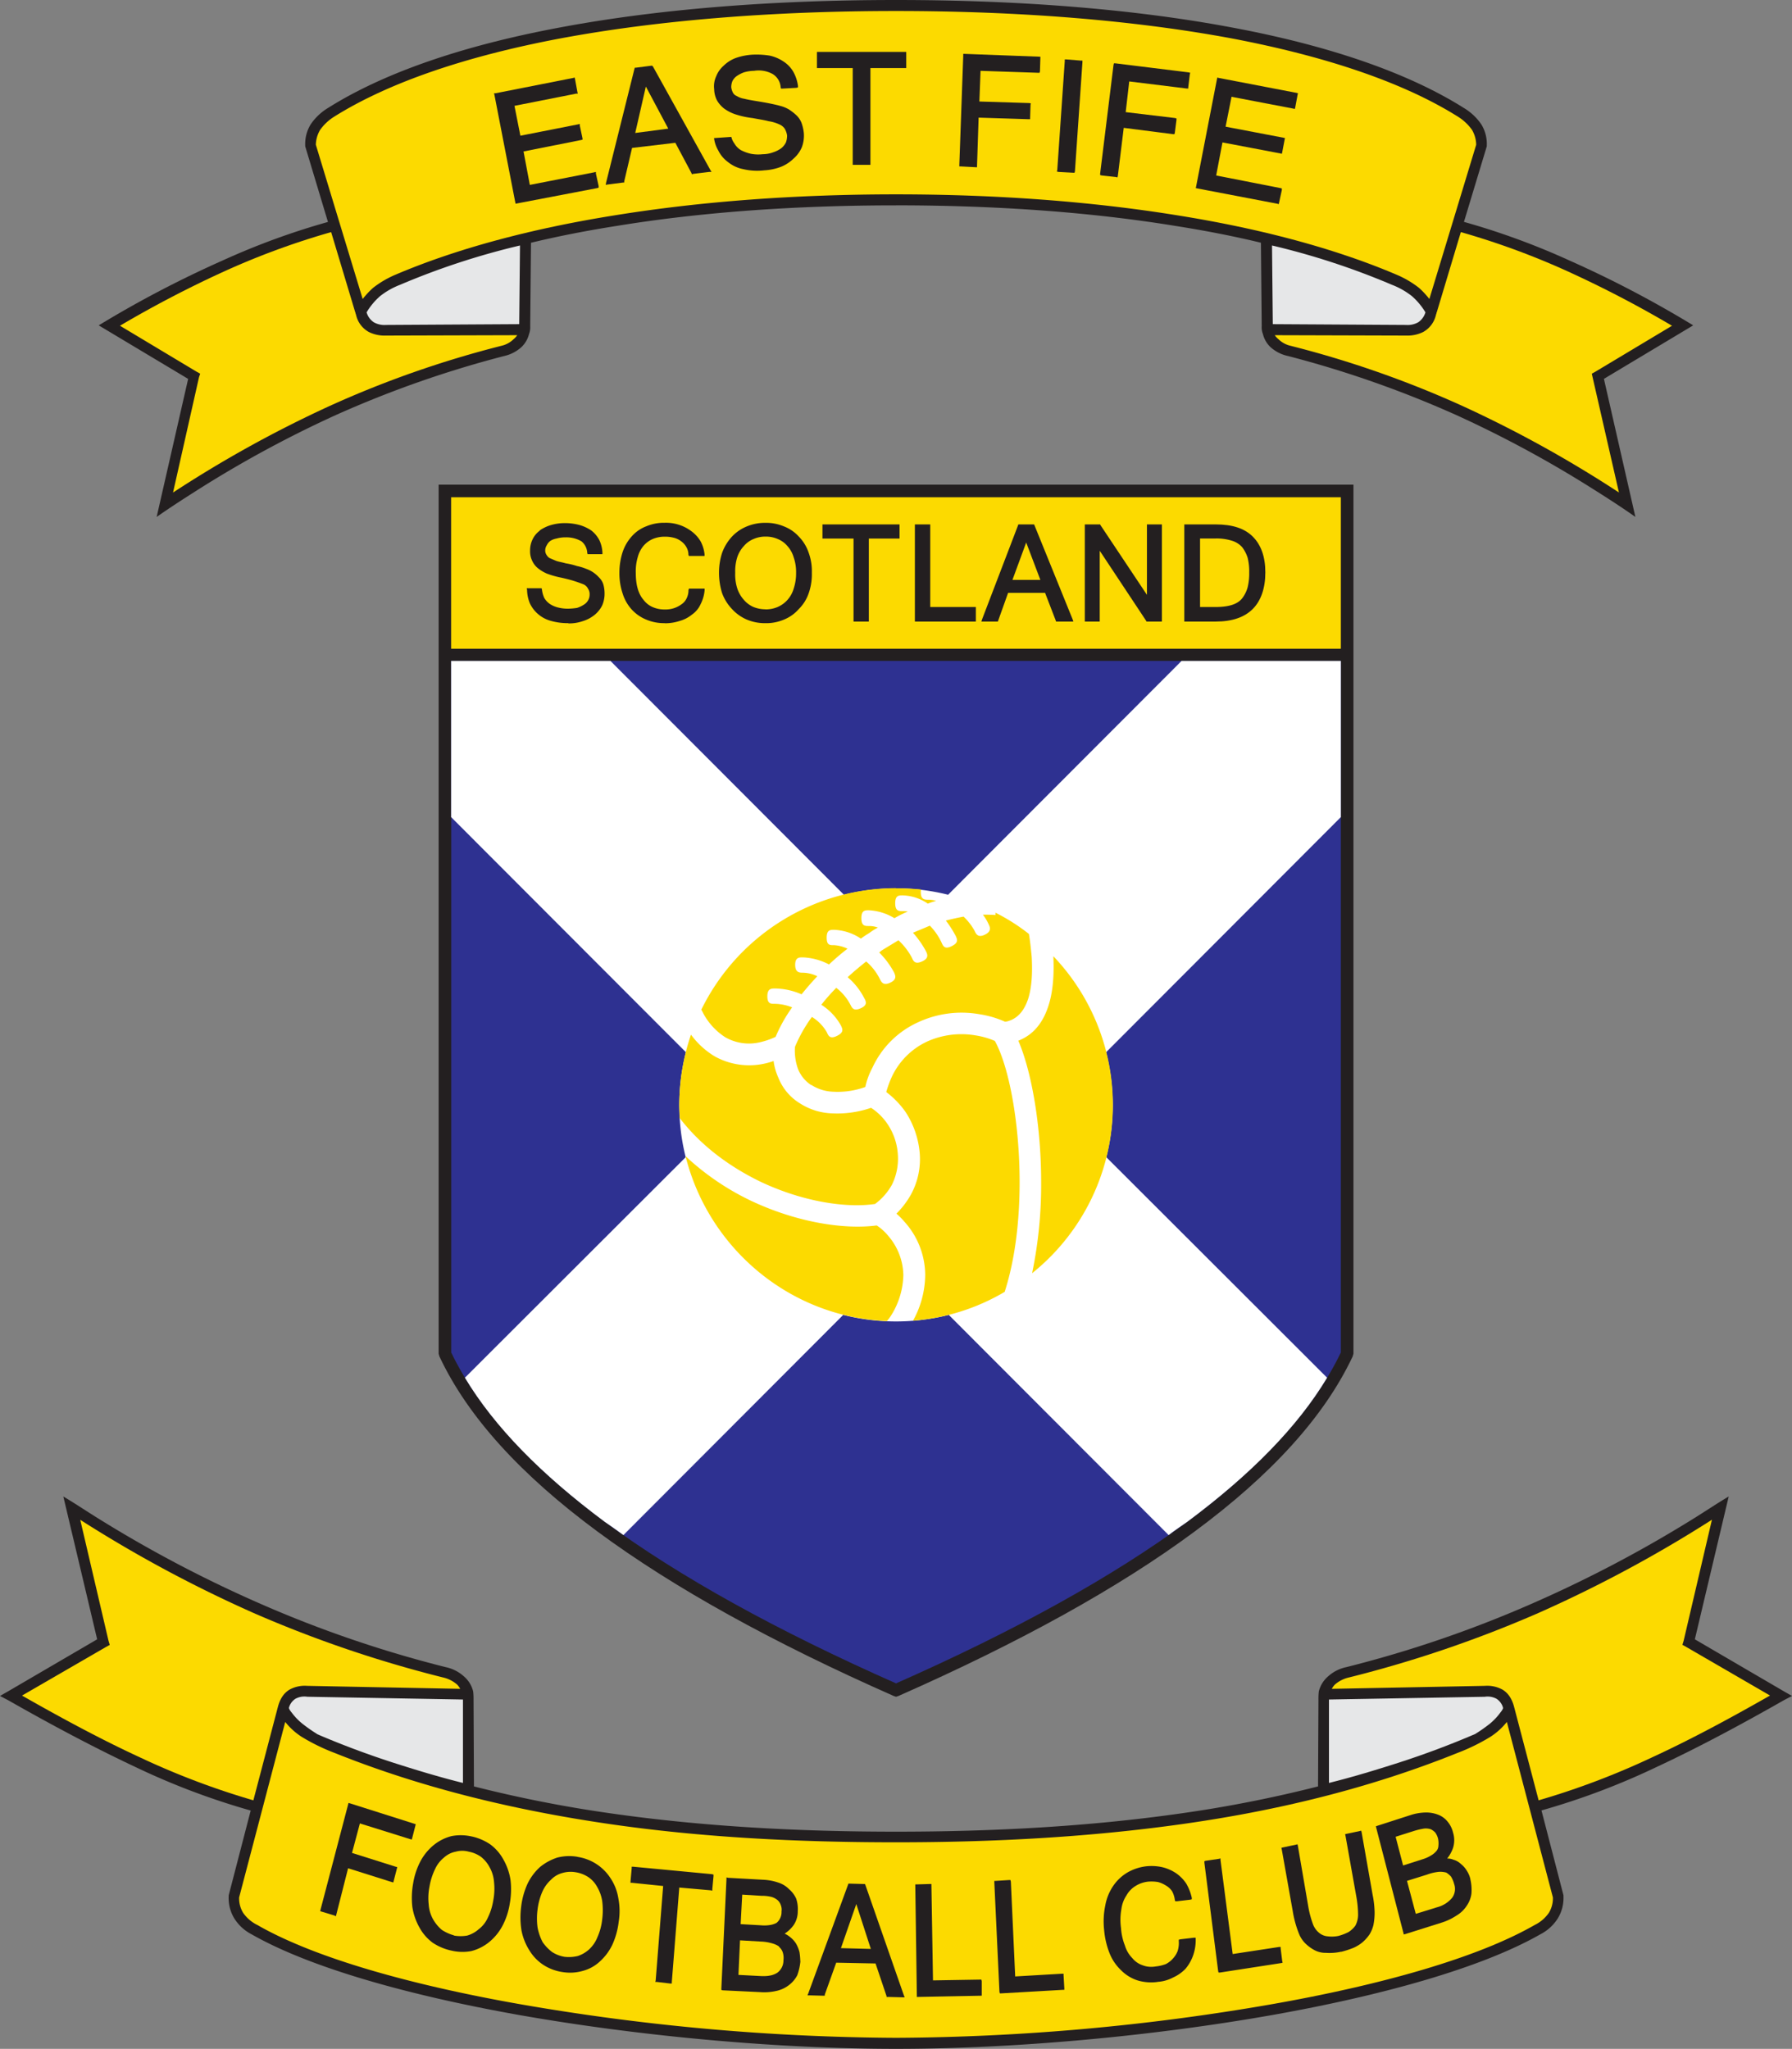
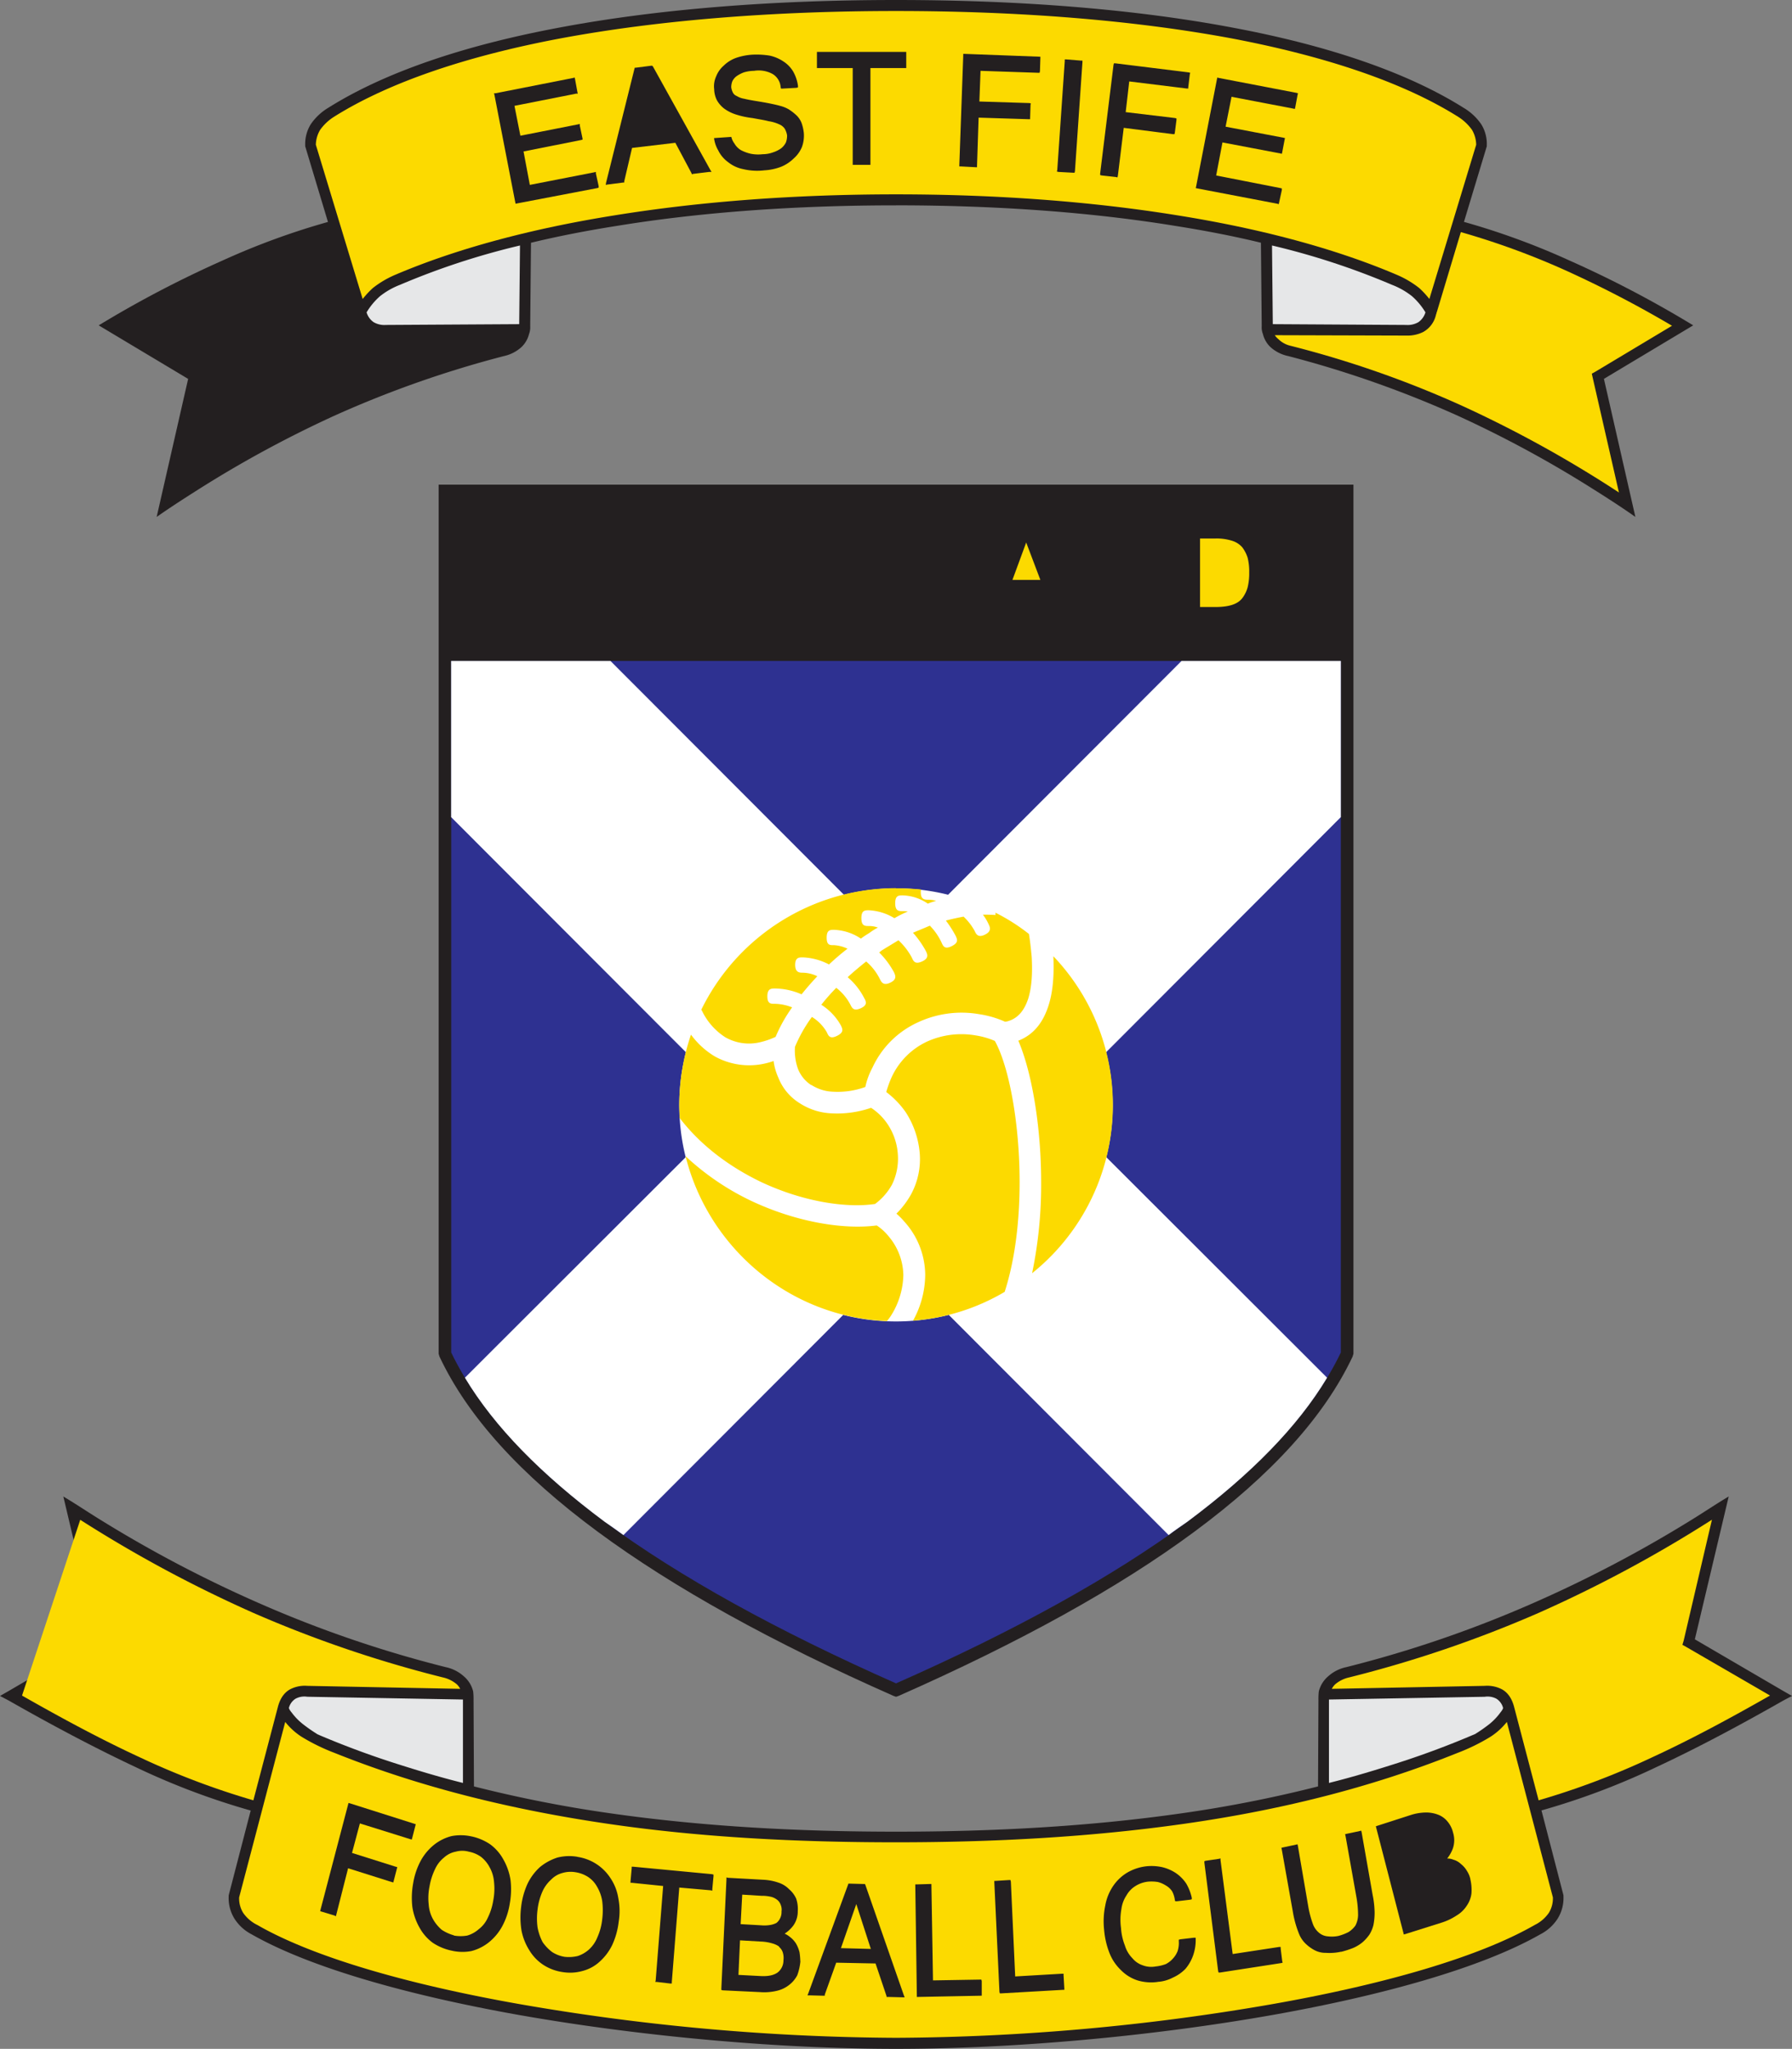
<svg xmlns="http://www.w3.org/2000/svg" viewBox="0 0 612.36 700">
  <rect x="0" y="0" width="612.36" height="700" fill="#808080" stroke="none" />
  <g fill-rule="evenodd">
    <path fill="#231f20" d="m0 579.43 2.82-1.61 30.38-17.74-11.56-48.8c4.3 2.56 8.47 5.39 12.63 7.94a433.4 433.4 0 0 0 53.9 28.36 401 401 0 0 0 64.11 22 13.37 13.37 0 0 1 6.32 3.23 9.76 9.76 0 0 1 3.09 5.1 23 23 0 0 1 .13 3l.14 29.43a440 440 0 0 0 46.37 9.15c31.86 4.57 64.79 6.31 97.85 6.31s66-1.74 97.85-6.31a440 440 0 0 0 46.37-9.15l.14-29.43a24 24 0 0 1 .12-3 9.85 9.85 0 0 1 3.1-5.1 13.37 13.37 0 0 1 6.32-3.23 401 401 0 0 0 64.11-22 433.4 433.4 0 0 0 53.9-28.36c4.16-2.55 8.33-5.38 12.64-7.94l-11.57 48.8 30.38 17.74 2.82 1.61-2.82 1.48c-14.65 8.34-29.17 16.13-43.28 22.71a247 247 0 0 1-39.51 14.92l7.52 29v.4a13.4 13.4 0 0 1-1.88 7.39 15.26 15.26 0 0 1-6 5.52c-20 11.42-53.62 20.83-91.4 27.55C393 695.83 345.82 700 306.18 700s-86.83-4.17-128.76-11.56c-37.77-6.72-71.37-16.13-91.4-27.55a15.26 15.26 0 0 1-6-5.52 13.35 13.35 0 0 1-1.88-7.26v-.53l7.53-29a247 247 0 0 1-39.57-14.96C32 597 17.47 589.25 2.82 580.91zM306.18 70.16c-34.14 0-66.4 2.29-95.29 7-10.22 1.61-20 3.5-29.44 5.78l-.27 28.5a6.3 6.3 0 0 1-.4 2.68 9.27 9.27 0 0 1-2.56 4.44 13 13 0 0 1-6 3.09 363 363 0 0 0-58.07 20.43 389.6 389.6 0 0 0-46.77 25.4c-4.71 3-9.28 5.92-13.85 9.14l10.76-47.17-30.56-18.29A373 373 0 0 1 76.07 89a250 250 0 0 1 36-13.17L104.3 50v-.27a12.77 12.77 0 0 1 1.88-7.26 19.05 19.05 0 0 1 6-5.64c19.22-12.1 46.24-21.24 78.36-27.29C224.46 3.09 264.11 0 306.18 0s81.71 3.09 115.59 9.54c32.13 6.05 59.14 15.19 78.36 27.29a19.05 19.05 0 0 1 6.05 5.64 12.7 12.7 0 0 1 1.88 7.26V50l-7.8 25.81a249.4 249.4 0 0 1 36 13.17 372.5 372.5 0 0 1 42.34 22.18l-30.51 18.28 10.75 47.17c-4.57-3.22-9.14-6.18-13.85-9.14a389.6 389.6 0 0 0-46.77-25.4 363.7 363.7 0 0 0-58.06-20.43 13 13 0 0 1-6.06-3.09 9.16 9.16 0 0 1-2.54-4.44 6.1 6.1 0 0 1-.41-2.68l-.27-28.5c-9.41-2.28-19.22-4.17-29.44-5.78-28.89-4.7-61.15-7-95.29-7z" />
    <path fill="#231f20" d="m306.18 579.7-.81-.27c-41.39-18.27-75.27-37-101.21-56.18-26.2-19.36-44.35-39.25-54-59.81l-.27-.94V165.59H462.5V462.5l-.27.94c-9.68 20.56-27.82 40.45-54 59.81-25.93 19.22-59.81 37.91-101.2 56.18l-.81.27z" />
-     <path fill="#fcda00" d="M458.19 221.64v-51.75H154.16v51.75z" />
    <path fill="#2e3191" d="M306.18 575.14c40.73-18 74.06-36.43 99.59-55.25 25.28-18.82 42.88-38 52.42-57.79V225.81h-304V462.1c9.55 19.76 27.16 39 52.42 57.79 25.54 18.82 58.87 37.23 99.6 55.25z" />
-     <path fill="#fcda00" d="M41 111.29 67.2 127l1.21.67-.41 1.23-8.87 39.38a408 408 0 0 1 53.49-29.57 350 350 0 0 1 58.74-20.57 8.8 8.8 0 0 0 4.17-2.28 6.2 6.2 0 0 0 1.21-1.34l-44.9.13a12.1 12.1 0 0 1-5.78-1.21 8.86 8.86 0 0 1-4.3-5.51c-.13-.4-.13-.67-.27-.81a1 1 0 0 0-.13-.53l-8.2-27.29a262 262 0 0 0-35.62 13 382 382 0 0 0-36.56 19z" />
    <path fill="#fff" d="M399.33 524.46c2.14-1.62 4.3-3.09 6.44-4.57 21.64-16.13 37.64-32.39 47.72-49.19l-93.41-93.28 98.11-98.25v-53.36h-54.43l-97.58 97.71-97.58-97.71h-54.44v53.36l98.12 98.25-93.41 93.28c10.08 16.8 26.07 33.06 47.71 49.19 2.16 1.48 4.31 3 6.46 4.57l93.14-93.28z" />
    <path fill="#fff" d="M306.18 303.49a74.2 74.2 0 0 1 74.06 74.06c0 40.59-33.33 73.93-74.06 73.93s-74.06-33.34-74.06-73.93a74.2 74.2 0 0 1 74.06-74.06" />
    <path fill="#e6e7e8" d="M125.27 106.72a6.2 6.2 0 0 0 2.42 3.36 7.3 7.3 0 0 0 4.16.94l45.57-.27.27-26.88a253 253 0 0 0-41 13.44 26.1 26.1 0 0 0-6.85 3.9 23.1 23.1 0 0 0-4.57 5.51" />
    <path fill="#fcda00" d="M306.18 3.76c-41.8 0-81.18 3.1-114.92 9.41-31.72 6-58.33 14.92-77.15 26.75a16.9 16.9 0 0 0-4.7 4.43 10.35 10.35 0 0 0-1.48 5.11l16 52.69a31.6 31.6 0 0 1 3.5-3.76 33.6 33.6 0 0 1 7.79-4.57c20.84-8.87 46.37-15.73 75.14-20.3 29.16-4.7 61.56-7.12 95.83-7.12s66.66 2.42 95.84 7.12c28.76 4.57 54.3 11.43 75.13 20.3a33.6 33.6 0 0 1 7.79 4.57 30 30 0 0 1 3.49 3.76l16-52.69a10.35 10.35 0 0 0-1.44-5.11 16.9 16.9 0 0 0-4.7-4.43c-18.81-11.83-45.43-20.7-77.15-26.75C387.36 6.86 348 3.76 306.18 3.76" />
    <path fill="#fcda00" d="M571.37 111.29 545.16 127l-1.21.67.27 1.21 9 39.38a407.4 407.4 0 0 0-53.49-29.57A350.6 350.6 0 0 0 441 118.14a8.73 8.73 0 0 1-4.16-2.28 6 6 0 0 1-1.22-1.34l44.9.13a12.1 12.1 0 0 0 5.78-1.21 8.86 8.86 0 0 0 4.3-5.51c.13-.4.13-.67.27-.81a1 1 0 0 1 .13-.53l8.2-27.29a261.6 261.6 0 0 1 35.6 13 381 381 0 0 1 36.57 19z" />
    <path fill="#e6e7e8" d="M487.1 106.72a6.3 6.3 0 0 1-2.42 3.36 7.33 7.33 0 0 1-4.17.94l-45.57-.27-.27-26.88a253 253 0 0 1 41 13.44 26.1 26.1 0 0 1 6.85 3.9 23.4 23.4 0 0 1 4.58 5.51M108.33 592.47q12.7 5.44 25.81 9.68c7.93 2.55 16 5 24.06 7v-28.5l-53.2-.95a6.47 6.47 0 0 0-4 .67 5.2 5.2 0 0 0-2.29 3.23c.14.13.14.4.27.54a6 6 0 0 0 .68.94 20.5 20.5 0 0 0 3.76 3.9 53 53 0 0 0 5 3.49z" />
-     <path fill="#fcda00" d="M7.53 579.3c13.44 7.66 26.88 14.92 40.05 21a264.6 264.6 0 0 0 39 14.79l8.33-31.72c.81-3.22 2.29-5.11 4.17-6.18a10.85 10.85 0 0 1 5.91-1.21l52.27 1.02a6 6 0 0 0-1.08-1.48 11 11 0 0 0-4.84-2.42 410.6 410.6 0 0 1-64.65-22 446 446 0 0 1-59.27-31.85l9.68 41.4.4 1.34-1.21.67z" />
+     <path fill="#fcda00" d="M7.53 579.3c13.44 7.66 26.88 14.92 40.05 21a264.6 264.6 0 0 0 39 14.79l8.33-31.72c.81-3.22 2.29-5.11 4.17-6.18a10.85 10.85 0 0 1 5.91-1.21l52.27 1.02a6 6 0 0 0-1.08-1.48 11 11 0 0 0-4.84-2.42 410.6 410.6 0 0 1-64.65-22 446 446 0 0 1-59.27-31.85z" />
    <path fill="#fcda00" d="M306.18 696.23a770 770 0 0 0 128.09-11.42c37.5-6.58 70.56-15.86 90.19-27.15a12.6 12.6 0 0 0 4.84-4.17 9.5 9.5 0 0 0 1.35-5.24l-15.73-59.94a23.1 23.1 0 0 1-5.65 5.1 67.6 67.6 0 0 1-11.27 5.51c-29.84 12-61.15 19.62-93.41 24.2s-65.19 6.31-98.39 6.31-66.26-1.61-98.39-6.31-63.57-12.24-93.41-24.2a67.6 67.6 0 0 1-11.29-5.51 22.9 22.9 0 0 1-5.64-5.1l-15.75 59.94a9.5 9.5 0 0 0 1.34 5.24 12.7 12.7 0 0 0 4.84 4.17c19.63 11.29 52.69 20.57 90.19 27.15a770 770 0 0 0 128.09 11.42" />
    <path fill="#e6e7e8" d="M504 592.47q-12.7 5.44-25.81 9.68c-7.93 2.55-16 5-24.06 7v-28.5l53.23-.94a6.46 6.46 0 0 1 4 .67 5.23 5.23 0 0 1 2.29 3.23c-.14.13-.14.4-.27.54a7.5 7.5 0 0 1-.67.94A20.8 20.8 0 0 1 509 589a54 54 0 0 1-5 3.49z" />
    <path fill="#fcda00" d="M604.83 579.3c-13.44 7.66-26.88 14.92-40.05 21a264.6 264.6 0 0 1-39 14.79l-8.33-31.72c-.81-3.22-2.28-5.11-4.16-6.18a10.9 10.9 0 0 0-5.92-1.21L455.1 577a6.2 6.2 0 0 1 1.08-1.48 11 11 0 0 1 4.84-2.42 410.6 410.6 0 0 0 64.65-22A446 446 0 0 0 585 519.22l-9.68 41.4-.41 1.34 1.21.67 28.76 16.67z" />
    <path fill="#231f20" d="M404.7 179.17h10.75c5.65 0 9.82 1.34 12.64 4.16s4.3 6.86 4.3 12.23-1.48 9.68-4.3 12.5-7 4.3-12.64 4.3H404.7z" />
    <path fill="#fcda00" d="M410.08 207.39h5.24c4.57 0 7.53-.94 9.14-2.95a11.1 11.1 0 0 0 1.88-3.77 20 20 0 0 0 .54-5.11 19 19 0 0 0-.54-5 11.8 11.8 0 0 0-1.88-3.63 7.7 7.7 0 0 0-3.36-2.15 17.5 17.5 0 0 0-5.78-.8h-5.24v23.38z" />
    <path fill="#231f20" d="M397.04 212.37h-5.24l-.14-.27-15.86-23.93v24.2h-5.1v-33.2h5.24l.13.27 15.86 23.79v-24.06h5.11zM366.8 212.37h-5.91l-.14-.41-3.63-9.41h-12.63l-3.36 9.41-.13.41h-5.65l.26-.81 12.24-31.99.13-.4h5.38l.13.27 13.03 32.12z" />
    <path fill="#fcda00" d="m355.51 198.12-4.84-12.77-4.7 12.77z" />
    <path fill="#231f20" d="M333.47 212.37h-20.84v-33.2h5.25v28.22h15.59zM307.39 184H296.9v28.37h-5.23V184h-10.62v-4.83h26.34zM261.56 178.63a15.5 15.5 0 0 1 6.31 1.21 13.3 13.3 0 0 1 5.11 3.49 14.5 14.5 0 0 1 3.36 5.51 18.4 18.4 0 0 1 1.08 6.86 19.5 19.5 0 0 1-1.08 7 13.9 13.9 0 0 1-3.36 5.37 13.5 13.5 0 0 1-5.11 3.63 15.5 15.5 0 0 1-6.31 1.21 16 16 0 0 1-6.32-1.21 14.7 14.7 0 0 1-5.11-3.63 15.8 15.8 0 0 1-3.36-5.37 23.2 23.2 0 0 1-1.07-7 21.7 21.7 0 0 1 1.07-6.86 16.5 16.5 0 0 1 3.36-5.51 14.4 14.4 0 0 1 5.11-3.49 16 16 0 0 1 6.32-1.21" />
-     <path fill="#fcda00" d="M261.56 208.2a10.4 10.4 0 0 0 4.16-.81 9.6 9.6 0 0 0 3.36-2.42 10 10 0 0 0 2.15-3.9 16.6 16.6 0 0 0 .81-5.37 15.2 15.2 0 0 0-.81-5.24 10 10 0 0 0-2.15-3.9 8.56 8.56 0 0 0-3.36-2.42 9.8 9.8 0 0 0-4-.81 10 10 0 0 0-4.17.81 8.7 8.7 0 0 0-3.36 2.42 10.4 10.4 0 0 0-2.28 3.9 15.9 15.9 0 0 0-.67 5.24 15.5 15.5 0 0 0 .67 5.24 11 11 0 0 0 2.28 4 9.2 9.2 0 0 0 3.23 2.42 10.9 10.9 0 0 0 4.17.81z" />
    <g fill="#231f20">
      <path d="M227.15 212.9a15.5 15.5 0 0 1-6.32-1.21 13.9 13.9 0 0 1-5-3.49 14.6 14.6 0 0 1-3.09-5.51 21.6 21.6 0 0 1-1.08-7 22.9 22.9 0 0 1 1.08-7 15.1 15.1 0 0 1 3.09-5.38 12.5 12.5 0 0 1 5-3.49 15.5 15.5 0 0 1 6.32-1.21 14.42 14.42 0 0 1 9.27 3 11.6 11.6 0 0 1 3 3.36 12.1 12.1 0 0 1 1.34 4.43v.54h-5.37l-.14-.41a5.2 5.2 0 0 0-.67-2.55 6.1 6.1 0 0 0-1.75-2 6.8 6.8 0 0 0-2.41-1.21 11.8 11.8 0 0 0-3.23-.41 10.4 10.4 0 0 0-4.17.81 8.9 8.9 0 0 0-3.09 2.28 9.94 9.94 0 0 0-2 3.9 17 17 0 0 0-.67 5.38c0 4 .81 7.12 2.69 9.27a7.7 7.7 0 0 0 3.09 2.42 10 10 0 0 0 4.17.81 9.07 9.07 0 0 0 5.64-1.75 5 5 0 0 0 1.75-2 6.3 6.3 0 0 0 .67-2.83l.14-.54h5.37v.54a12.8 12.8 0 0 1-1.34 4.71 8.6 8.6 0 0 1-3 3.63 11.3 11.3 0 0 1-4.16 2.15 15.9 15.9 0 0 1-5.11.8zM194.22 212.9a20.9 20.9 0 0 1-6.05-.8 11.13 11.13 0 0 1-7.12-6 12.6 12.6 0 0 1-.94-4.57l-.14-.54h5.11l.13.54a9 9 0 0 0 .81 2.82 6.7 6.7 0 0 0 1.88 2 9 9 0 0 0 2.82 1.21 13.5 13.5 0 0 0 3.36.4 21.4 21.4 0 0 0 3.1-.27 9.1 9.1 0 0 0 2.28-1.07 4 4 0 0 0 1.48-1.48 3.84 3.84 0 0 0 .54-2 3.27 3.27 0 0 0-.54-2 3.15 3.15 0 0 0-1.48-1.47c-.67-.27-1.75-.67-3-1.08s-2.82-.81-4.57-1.21a31.4 31.4 0 0 1-4.84-1.34 13 13 0 0 1-3.35-2 7.06 7.06 0 0 1-1.89-2.55 7.3 7.3 0 0 1-.67-3.36 8.6 8.6 0 0 1 .81-3.77 7.9 7.9 0 0 1 2.55-3.09h-.13a13.4 13.4 0 0 1 3.9-1.88 16.9 16.9 0 0 1 4.83-.67 19.5 19.5 0 0 1 5 .67 14.3 14.3 0 0 1 4 1.88 10.3 10.3 0 0 1 2.69 3.23 11.2 11.2 0 0 1 1.07 4.3v.54h-5.06l-.13-.41a5.36 5.36 0 0 0-2-4 10.27 10.27 0 0 0-5.37-1.34 10.7 10.7 0 0 0-3.09.4 5.9 5.9 0 0 0-2.15.81 4 4 0 0 0-1.21 1.48 3.3 3.3 0 0 0-.54 1.74 2.7 2.7 0 0 0 .4 1.48 3.8 3.8 0 0 0 .94 1.08c.54.27 1.21.53 2.15.94s2.15.53 3.5.94a24.3 24.3 0 0 1 3.9.94 17 17 0 0 1 3.09.94 10.3 10.3 0 0 1 2.42 1.21 11.2 11.2 0 0 1 2 1.75 5.65 5.65 0 0 1 1.48 2.42 11.4 11.4 0 0 1 .4 3.09 9.9 9.9 0 0 1-.8 4 9.7 9.7 0 0 1-2.56 3.23 11.8 11.8 0 0 1-4 2.15 14.5 14.5 0 0 1-5 .8zM436.96 69.76l-.41-.14-27.41-5.24-.54-.13.14-.54 7.12-36.69.13-.54.4.13 26.62 5.11.53.14-.13.53-.8 4.31-.15.53-.53-.13-21.09-4.03-2.03 10.21 19.76 3.77.54.13-.13.54-.82 4.3-.13.53-.53-.13-19.76-3.76-2.15 11.29 21.91 4.3.53.13v.54l-.94 4.3zM406.05 30.24h-.54l-19.63-2.42-1.21 10.49 16.8 2.01.55.14V41l-.55 4.3-.13.53h-.54L384 43.68l-2.01 16.4-.14.54-.53-.14-4.84-.53-.54-.14v-.53l4.57-37.1.13-.54h.55l24.99 3.09.54.14-.14.54-.53 4.43zM367.2 59.01h-.53l-4.98-.27-.54-.14.14-.53 2.56-37.23v-.54h.53l4.97.4h.54v.54l-2.56 37.23zM355.24 24.87h-.4l-19.77-.67-.4 10.48 17.08.53.53.14-.13.4-.14 4.57v.41h-.54l-17.06-.54-.54 16.4v.54h-.54l-4.98-.27h-.53v-.54l1.34-37.37v-.54h.54l25.27.95h.54v.53l-.14 4.44zM309.68 23.25h-12.24v33.07h-6.05V23.25h-12.23v-5.51h30.52zM243.14 58.74h-.8l-5.51.67-.41.13-.13-.4-5.51-10.35-14.79 1.75-2.68 11.42v.41h-.41l-5.24.67-.67.13.13-.8 9.68-38.85.13-.4h.41l5.24-.67h.27l.27.26 19.62 35.36z" />
    </g>
-     <path fill="#fcda00" d="m228.36 43.95-7.66-14.38-3.63 15.86z" />
    <path fill="#231f20" d="m204.57 64.11-.41.14-27.41 5.24-.54.13-.14-.53-7.12-36.7-.13-.53h.53l26.62-5.25.4-.13.13.54.81 4.43.13.54h-.53l-21.11 4.17 2.02 10.21 19.76-3.89.54-.14v.54l.94 4.43v.41l-.54.13-19.62 3.9 2.15 11.42 22.04-4.3.54-.13v.54l.94 4.3zM502.42 641.94a16.1 16.1 0 0 1 .4 5 9.45 9.45 0 0 1-1.61 4.17 10.5 10.5 0 0 1-3.5 3.35 20 20 0 0 1-5.1 2.42l-12.38 3.9-.53.14-.13-.54-9.28-35.89-.13-.54.4-.13 11.7-3.77a17.6 17.6 0 0 1 5-.8 11.3 11.3 0 0 1 4.3.8 7.6 7.6 0 0 1 3.09 2.29 9 9 0 0 1 1.88 3.76 8.7 8.7 0 0 1 0 5.25 12.2 12.2 0 0 1-2 3.62 5.3 5.3 0 0 1 2.14.41 6.1 6.1 0 0 1 2.57 1.48 8.2 8.2 0 0 1 2 2.28 8.8 8.8 0 0 1 1.21 2.83z" />
-     <path fill="#fcda00" d="m483.73 653.89 7.4-2.28a9.88 9.88 0 0 0 5.1-3.23 5.12 5.12 0 0 0 .68-4.7 9.6 9.6 0 0 0-1.08-2.55 7.4 7.4 0 0 0-1.61-1.35 7.7 7.7 0 0 0-2.55-.26 16.2 16.2 0 0 0-4 .94l-6.87 2.15 3 11.28zM479.44 637.36l6.72-2.15a12.1 12.1 0 0 0 2.95-1.34 6.6 6.6 0 0 0 1.75-1.48 2.84 2.84 0 0 0 .67-1.75 8 8 0 0 0-.14-2.55 6.6 6.6 0 0 0-.94-2A6 6 0 0 0 489 625a5.5 5.5 0 0 0-2.28-.27 24 24 0 0 0-3.5.81l-6.31 2 2.56 9.81z" />
    <g fill="#231f20">
      <path d="M458.33 666.8a18.2 18.2 0 0 1-5.25.4 8 8 0 0 1-4.16-1.07 13.8 13.8 0 0 1-3-2.29 9.7 9.7 0 0 1-2-3.09 35.5 35.5 0 0 1-2.14-7.66L438 631.85l-.13-.53.54-.14 4.43-.94.54-.14.13.54 3.64 21.24a34 34 0 0 0 1.61 5.78 7 7 0 0 0 2.15 2.82 5.2 5.2 0 0 0 2.82 1.08 11.3 11.3 0 0 0 3.63-.14 17.3 17.3 0 0 0 3.49-1.34 8.9 8.9 0 0 0 2.29-2.15 7.94 7.94 0 0 0 .94-3.63 36 36 0 0 0-.54-6l-3.76-21.1-.14-.54.54-.13 4.44-.94.53-.14.14.54 3.76 21.37a33.5 33.5 0 0 1 .68 5.91 21.4 21.4 0 0 1-.41 4.44 11.3 11.3 0 0 1-1.35 3.23 14.4 14.4 0 0 1-2.41 2.68 13.2 13.2 0 0 1-3.09 1.88 31.4 31.4 0 0 1-4.17 1.35zM438.31 670.56l-.54.14-20.83 3.22h-.55l-.13-.53-4.7-36.97v-.54l.4-.13 4.57-.67.54-.14v.54l4.16 32.13 15.86-2.42h.54v.54l.53 4.3zM395.56 677.14a16.1 16.1 0 0 1-6.85-.53 13.94 13.94 0 0 1-5.64-3.49 16.2 16.2 0 0 1-3.91-5.78 28.2 28.2 0 0 1-1.87-8.07 26.6 26.6 0 0 1 .39-8.19 17.2 17.2 0 0 1 2.7-6.72 15.45 15.45 0 0 1 4.83-4.58 16.8 16.8 0 0 1 6.45-2.15 17.3 17.3 0 0 1 5.38.27 14.7 14.7 0 0 1 4.71 2 13.3 13.3 0 0 1 3.62 3.64 17 17 0 0 1 1.88 4.83v.54l-.53.13-4.57.54h-.54l-.14-.4a8.5 8.5 0 0 0-.93-3 6.2 6.2 0 0 0-2.16-2 9.5 9.5 0 0 0-2.68-1.18 13.8 13.8 0 0 0-3.36-.13 10 10 0 0 0-4.3 1.48 8.8 8.8 0 0 0-3.1 3.22 10.9 10.9 0 0 0-1.74 4.7 20.4 20.4 0 0 0-.13 6.45 19.7 19.7 0 0 0 1.34 6 10.4 10.4 0 0 0 2.55 4.31 7.6 7.6 0 0 0 3.49 2.41 8.2 8.2 0 0 0 4.44.41 13.6 13.6 0 0 0 3.49-.81 8.2 8.2 0 0 0 2.42-1.88 8 8 0 0 0 1.61-2.55 9.3 9.3 0 0 0 .4-3.5v-.4l.55-.14 4.57-.54h.66v.54a15.7 15.7 0 0 1-.93 5.65 14.9 14.9 0 0 1-2.55 4.43 13.7 13.7 0 0 1-4.31 3 13 13 0 0 1-5.24 1.47zM363.7 679.84h-.53l-20.97 1.2h-.54l-.13-.54-1.75-37.36v-.53h.54l4.43-.28h.54l.14.55 1.48 32.38 15.99-.93h.54v.54l.26 4.43zM335.48 681.85h-.54l-21.1.41h-.54v-.54l-.53-37.36v-.55h.53l4.43-.13h.55v.54l.54 32.39 16.12-.27h.41l.13.54v4.43zM309.14 682.39h-.81l-4.97-.13h-.41v-.28l-3.76-11.15-13.44-.27-3.9 10.89v.4h-.4l-4.84-.13h-.67l.27-.68 13.57-37.09.14-.4h.4l4.84.13h.4l.14.27 13.17 37.77zM273.52 670a18.8 18.8 0 0 1-1.07 4.84 10 10 0 0 1-2.83 3.36 10.6 10.6 0 0 1-4.3 2 18.5 18.5 0 0 1-5.64.41l-12.77-.61-.41-.13v-.54l1.75-37.36v-.55l.54.14 12.1.67a18.3 18.3 0 0 1 5 .94 8.94 8.94 0 0 1 3.76 2.29 9.2 9.2 0 0 1 2.42 3.22 11.1 11.1 0 0 1 .54 4.3 8.27 8.27 0 0 1-1.48 4.84 11.7 11.7 0 0 1-3 2.82 8.3 8.3 0 0 1 1.75 1.08A8.7 8.7 0 0 1 272 664a11.6 11.6 0 0 1 1.21 3 23 23 0 0 1 .27 3.1z" />
    </g>
    <path fill="#fcda00" d="m297.58 665.86-4.97-15.33-5.25 15.06zM252.28 674.73l7.66.4c2.56.13 4.44-.26 5.78-1.21a5.21 5.21 0 0 0 2-4.17 6.4 6.4 0 0 0-.27-2.82 4.05 4.05 0 0 0-1.21-1.74v-.14A7.3 7.3 0 0 0 264 664a15.7 15.7 0 0 0-4-.66l-7.12-.41-.54 11.83zM253.09 657.39l7 .4a12.3 12.3 0 0 0 3.22-.13 7.2 7.2 0 0 0 2-.67 4.2 4.2 0 0 0 1.21-1.48 4.66 4.66 0 0 0 .54-2.42 4.36 4.36 0 0 0-.27-2.29 3.77 3.77 0 0 0-1.08-1.61 5.7 5.7 0 0 0-2-1.08 13.5 13.5 0 0 0-3.5-.4l-6.58-.4z" />
    <path fill="#231f20" d="m243.41 645.97-.54-.14-10.75-.94-2.55 32.25v.54h-.54l-4.57-.54h-.54l.14-.53 2.55-32.25-10.62-1.09h-.53v-.53l.4-4.44v-.53h.54l26.88 2.55.54.14v.54l-.41 4.43zM197.31 634.41a16.26 16.26 0 0 1 11.29 7.25 17 17 0 0 1 2.69 6.86 22.7 22.7 0 0 1 .13 8.06 26.3 26.3 0 0 1-2.15 7.8 18.4 18.4 0 0 1-4.3 5.78 13.7 13.7 0 0 1-5.91 3.23 15.7 15.7 0 0 1-6.72.39 16.4 16.4 0 0 1-6.59-2.42 15.5 15.5 0 0 1-4.84-5 19.7 19.7 0 0 1-2.69-6.72 28 28 0 0 1-.13-8.2 26.3 26.3 0 0 1 2.15-7.79 18.6 18.6 0 0 1 4.3-5.78 18.2 18.2 0 0 1 5.92-3.22 16.5 16.5 0 0 1 6.85-.27z" />
    <path fill="#fcda00" d="M192.87 668.55a12.9 12.9 0 0 0 4.57-.27 10.8 10.8 0 0 0 3.9-2.29 11.36 11.36 0 0 0 2.82-4.16 20 20 0 0 0 1.62-6.05 24.7 24.7 0 0 0 0-6.32 13.8 13.8 0 0 0-1.75-4.84 9.4 9.4 0 0 0-3.09-3.36 11 11 0 0 0-4.3-1.61 9.9 9.9 0 0 0-4.44.26 8.3 8.3 0 0 0-3.89 2.29 12 12 0 0 0-3 4.17 21.6 21.6 0 0 0-1.61 6 22.9 22.9 0 0 0 0 6.19 18.2 18.2 0 0 0 1.74 5 15.2 15.2 0 0 0 3.23 3.36 11.2 11.2 0 0 0 4.16 1.62z" />
    <path fill="#231f20" d="M161.15 627.42a18.2 18.2 0 0 1 6.32 2.68 15.76 15.76 0 0 1 4.57 5.25 20.4 20.4 0 0 1 2.42 7 27.4 27.4 0 0 1-.27 8.07 24.2 24.2 0 0 1-2.55 7.66 18.3 18.3 0 0 1-4.57 5.51 15.9 15.9 0 0 1-6 3 16.2 16.2 0 0 1-6.72-.14 18.4 18.4 0 0 1-6.45-2.68 15.9 15.9 0 0 1-4.57-5.24 20.6 20.6 0 0 1-2.42-7 27.5 27.5 0 0 1 .27-8.06 24.6 24.6 0 0 1 2.55-7.66 18.2 18.2 0 0 1 4.57-5.51 15.9 15.9 0 0 1 6.05-3 16.9 16.9 0 0 1 6.85.14z" />
    <path fill="#fcda00" d="M155.11 661.29a13 13 0 0 0 4.57 0 10.25 10.25 0 0 0 3.89-2.15 10.1 10.1 0 0 0 3.1-3.9 20.7 20.7 0 0 0 1.88-5.91 21 21 0 0 0 .27-6.32 12.1 12.1 0 0 0-1.48-5 11.2 11.2 0 0 0-3-3.63 10.6 10.6 0 0 0-4.17-1.75 8.3 8.3 0 0 0-4.43 0 8.2 8.2 0 0 0-4 2 10.75 10.75 0 0 0-3.09 4 21.9 21.9 0 0 0-1.88 5.91 20 20 0 0 0-.27 6.18 12 12 0 0 0 1.48 5 13.5 13.5 0 0 0 3 3.63 14.8 14.8 0 0 0 4.17 1.88z" />
    <path fill="#231f20" d="m140.72 628.49-.53-.13-17.21-5.38-2.69 10.08 14.92 4.71.54.13-.13.53-1.08 4.18-.13.53-.54-.13-14.92-4.71-4.03 15.86-.14.54-.53-.27-4.44-1.34-.4-.14.13-.54 9.41-35.88.13-.54.54.14 22.04 6.99.41.13-.14.54-1.07 4.17zM261.15 58.2a20.6 20.6 0 0 1-7.12-.4 11.8 11.8 0 0 1-5.24-2.42 10.76 10.76 0 0 1-3.36-4 10.9 10.9 0 0 1-1.43-4.2l5.91-.41a5.9 5.9 0 0 0 1.08 2.29 6.16 6.16 0 0 0 2.28 2.28 14 14 0 0 0 3.36 1.21 13.5 13.5 0 0 0 4 .14 10.4 10.4 0 0 0 3.63-.67 10 10 0 0 0 2.68-1.35 6 6 0 0 0 1.62-2 6.7 6.7 0 0 0 .4-2.42 6.6 6.6 0 0 0-.81-2.29 4.24 4.24 0 0 0-1.88-1.48 13.3 13.3 0 0 0-3.63-1.07c-1.48-.4-3.36-.67-5.51-1.08a29.4 29.4 0 0 1-5.64-1.21 14.1 14.1 0 0 1-4-2 9.6 9.6 0 0 1-2.49-2.84 8.65 8.65 0 0 1-.95-3.77 8.1 8.1 0 0 1 .68-4.43 9.3 9.3 0 0 1 2.55-3.63 11.7 11.7 0 0 1 4.3-2.69 21.2 21.2 0 0 1 5.51-1.08A28.4 28.4 0 0 1 263 19a13.6 13.6 0 0 1 4.71 2 10.4 10.4 0 0 1 3.36 3.49 13.5 13.5 0 0 1 1.61 4.84v.54l-.54.14-4.83.26h-.41l-.13-.4a5.74 5.74 0 0 0-2.77-4.6 9.9 9.9 0 0 0-6.32-1.07 12.8 12.8 0 0 0-3.5.53 11.1 11.1 0 0 0-2.55 1.35 4.85 4.85 0 0 0-1.34 1.61 5.5 5.5 0 0 0-.41 2.15 5.6 5.6 0 0 0 .54 1.75 2.44 2.44 0 0 0 1.34 1.21 6.9 6.9 0 0 0 2.56.94c1.07.27 2.55.54 4.17.8s3.22.54 4.56.81 2.56.54 3.5.81a11.5 11.5 0 0 1 3 1.21 17.7 17.7 0 0 1 2.45 1.88 7.3 7.3 0 0 1 1.88 2.69 14.3 14.3 0 0 1 .81 3.62 11.3 11.3 0 0 1-.67 4.71 10.7 10.7 0 0 1-2.83 3.9 13.2 13.2 0 0 1-4.3 2.82 19 19 0 0 1-5.78 1.21z" />
    <path fill="#fcda00" d="M232.26 381.85c0-1.34-.14-2.82-.14-4.3a74.8 74.8 0 0 1 4-24.06 28 28 0 0 0 8.07 7.4 24.26 24.26 0 0 0 16.8 2.55 25 25 0 0 0 3.36-.94 20 20 0 0 0 1.61 5.65 17.94 17.94 0 0 0 7.26 8.73 21.54 21.54 0 0 0 11 3.5 35.5 35.5 0 0 0 13.44-1.89 19.8 19.8 0 0 1 5.78 5.78 20.9 20.9 0 0 1 3.36 10 20.1 20.1 0 0 1-2 10.48 20.6 20.6 0 0 1-5.78 6.59c-9.95 1.48-24.73-.81-39-7.53-10.35-5-20.3-12.1-27.82-21.91z" />
    <path fill="#fcda00" d="M303.09 451.35c-33.33-1.35-61-25-68.82-56.33a88.6 88.6 0 0 0 22.58 15.33c15.46 7.26 31.59 9.81 42.74 8.33a17.6 17.6 0 0 1 4 3.63 21.1 21.1 0 0 1 5.1 13.31 27 27 0 0 1-4.3 14 15.4 15.4 0 0 1-1.34 1.75zM343.27 441.4a72.1 72.1 0 0 1-31.27 9.81 32.7 32.7 0 0 0 4.16-15.73 27.37 27.37 0 0 0-7.16-18.14 23.5 23.5 0 0 0-2.68-2.69 29.5 29.5 0 0 0 5-6.59 25.23 25.23 0 0 0 2.95-14.24 30.4 30.4 0 0 0-4.7-13.72 30 30 0 0 0-6.72-7 38 38 0 0 1 1.85-5.1 25 25 0 0 1 12-12.1 28.5 28.5 0 0 1 16.67-2.15 26.6 26.6 0 0 1 6.59 1.89c4.83 8.73 8.46 28 8.46 48.25 0 12.9-1.47 26.21-5.11 37.5zM360 326.75A73.65 73.65 0 0 1 352.69 435a148.5 148.5 0 0 0 3.09-31.05c0-19.22-3.23-37.78-7.8-48.39 5.51-2.15 8.6-6.59 10.35-12.1 1.62-5.1 1.88-11.15 1.62-16.66z" />
    <path fill="#fcda00" d="M340.18 311.83a67 67 0 0 1 11.42 7.26c.41 2.41.68 5 .95 7.79.27 5 .14 10.08-1.21 14.38-1.21 3.63-3.22 6.45-6.59 7.53a4 4 0 0 1-1.34.27 34 34 0 0 0-8.74-2.55 35.3 35.3 0 0 0-21.09 2.82 31.42 31.42 0 0 0-15.46 15.46 25 25 0 0 0-2.42 6.58 27.7 27.7 0 0 1-11 1.62 14.67 14.67 0 0 1-7.4-2.29h-.13a11.8 11.8 0 0 1-4.44-5.38 18.5 18.5 0 0 1-1.07-7.66 49.5 49.5 0 0 1 5.78-10.22 14.7 14.7 0 0 1 5.11 5.25c.53 1.21 1.07 2.42 3.49 1.21s1.88-2.29 1.34-3.5a19.8 19.8 0 0 0-6.72-7.12 67 67 0 0 1 5.11-5.78 17.4 17.4 0 0 1 4.84 5.78c.54 1.07 1.08 2.28 3.49 1.21s1.89-2.29 1.21-3.5a23.2 23.2 0 0 0-5.64-7.12c2-1.88 4.16-3.63 6.32-5.38a19.1 19.1 0 0 1 4.7 6.05c.54 1.08 1.21 2.29 3.49 1.21s1.89-2.28 1.35-3.49a29.2 29.2 0 0 0-5.11-6.86 2.4 2.4 0 0 0 .67-.53c1.89-1.21 4-2.43 5.92-3.63a22.5 22.5 0 0 1 4.57 5.91c.54 1.21 1.07 2.42 3.49 1.34s1.88-2.41 1.35-3.49a32 32 0 0 0-4.44-6.32c1.88-.8 3.9-1.61 5.77-2.42a20.6 20.6 0 0 1 4 5.78c.53 1.21 1.07 2.42 3.48 1.21s1.89-2.28 1.35-3.49a37 37 0 0 0-3.36-5.24c2-.54 4-.95 6.05-1.35a19.8 19.8 0 0 1 3.76 4.84c.54 1.21 1.22 2.42 3.49 1.34s1.89-2.42 1.35-3.49a16.5 16.5 0 0 0-2-3.36c1.35 0 2.83 0 4.3.13v-.8zM306.18 303.49c2.82 0 5.78.14 8.6.41a2.06 2.06 0 0 0-.13.94c0 2.55 1.34 2.55 2.69 2.55a9.5 9.5 0 0 1 2.55.4 23 23 0 0 0-2.83.95 15.93 15.93 0 0 0-8.6-2.83c-1.34 0-2.55 0-2.55 2.69s1.21 2.69 2.55 2.69a8 8 0 0 1 1.75.14 36 36 0 0 0-4.57 2.28 18.34 18.34 0 0 0-8.74-2.71c-1.34 0-2.55 0-2.55 2.69s1.21 2.69 2.55 2.69a8.9 8.9 0 0 1 3.1.53 21.3 21.3 0 0 0-3 1.89 33 33 0 0 0-2.82 1.88 17.53 17.53 0 0 0-9.14-3c-1.35 0-2.55 0-2.55 2.69s1.2 2.55 2.55 2.55a12.3 12.3 0 0 1 4.57 1.21c-2.29 1.75-4.3 3.5-6.32 5.38a21 21 0 0 0-9-2.42c-1.21 0-2.56 0-2.56 2.55s1.35 2.69 2.56 2.69a11.7 11.7 0 0 1 5 1.21c-1.88 2-3.63 4-5.38 6.18a23.4 23.4 0 0 0-9-2c-1.35 0-2.69 0-2.69 2.69s1.34 2.55 2.69 2.55a17 17 0 0 1 5.78 1.21 51.3 51.3 0 0 0-5.65 10.08 26.7 26.7 0 0 1-5.51 1.88 16.33 16.33 0 0 1-11.69-1.75 22 22 0 0 1-8.07-9.27.13.13 0 0 1-.13-.13 74.15 74.15 0 0 1 66.53-41.54z" />
  </g>
</svg>